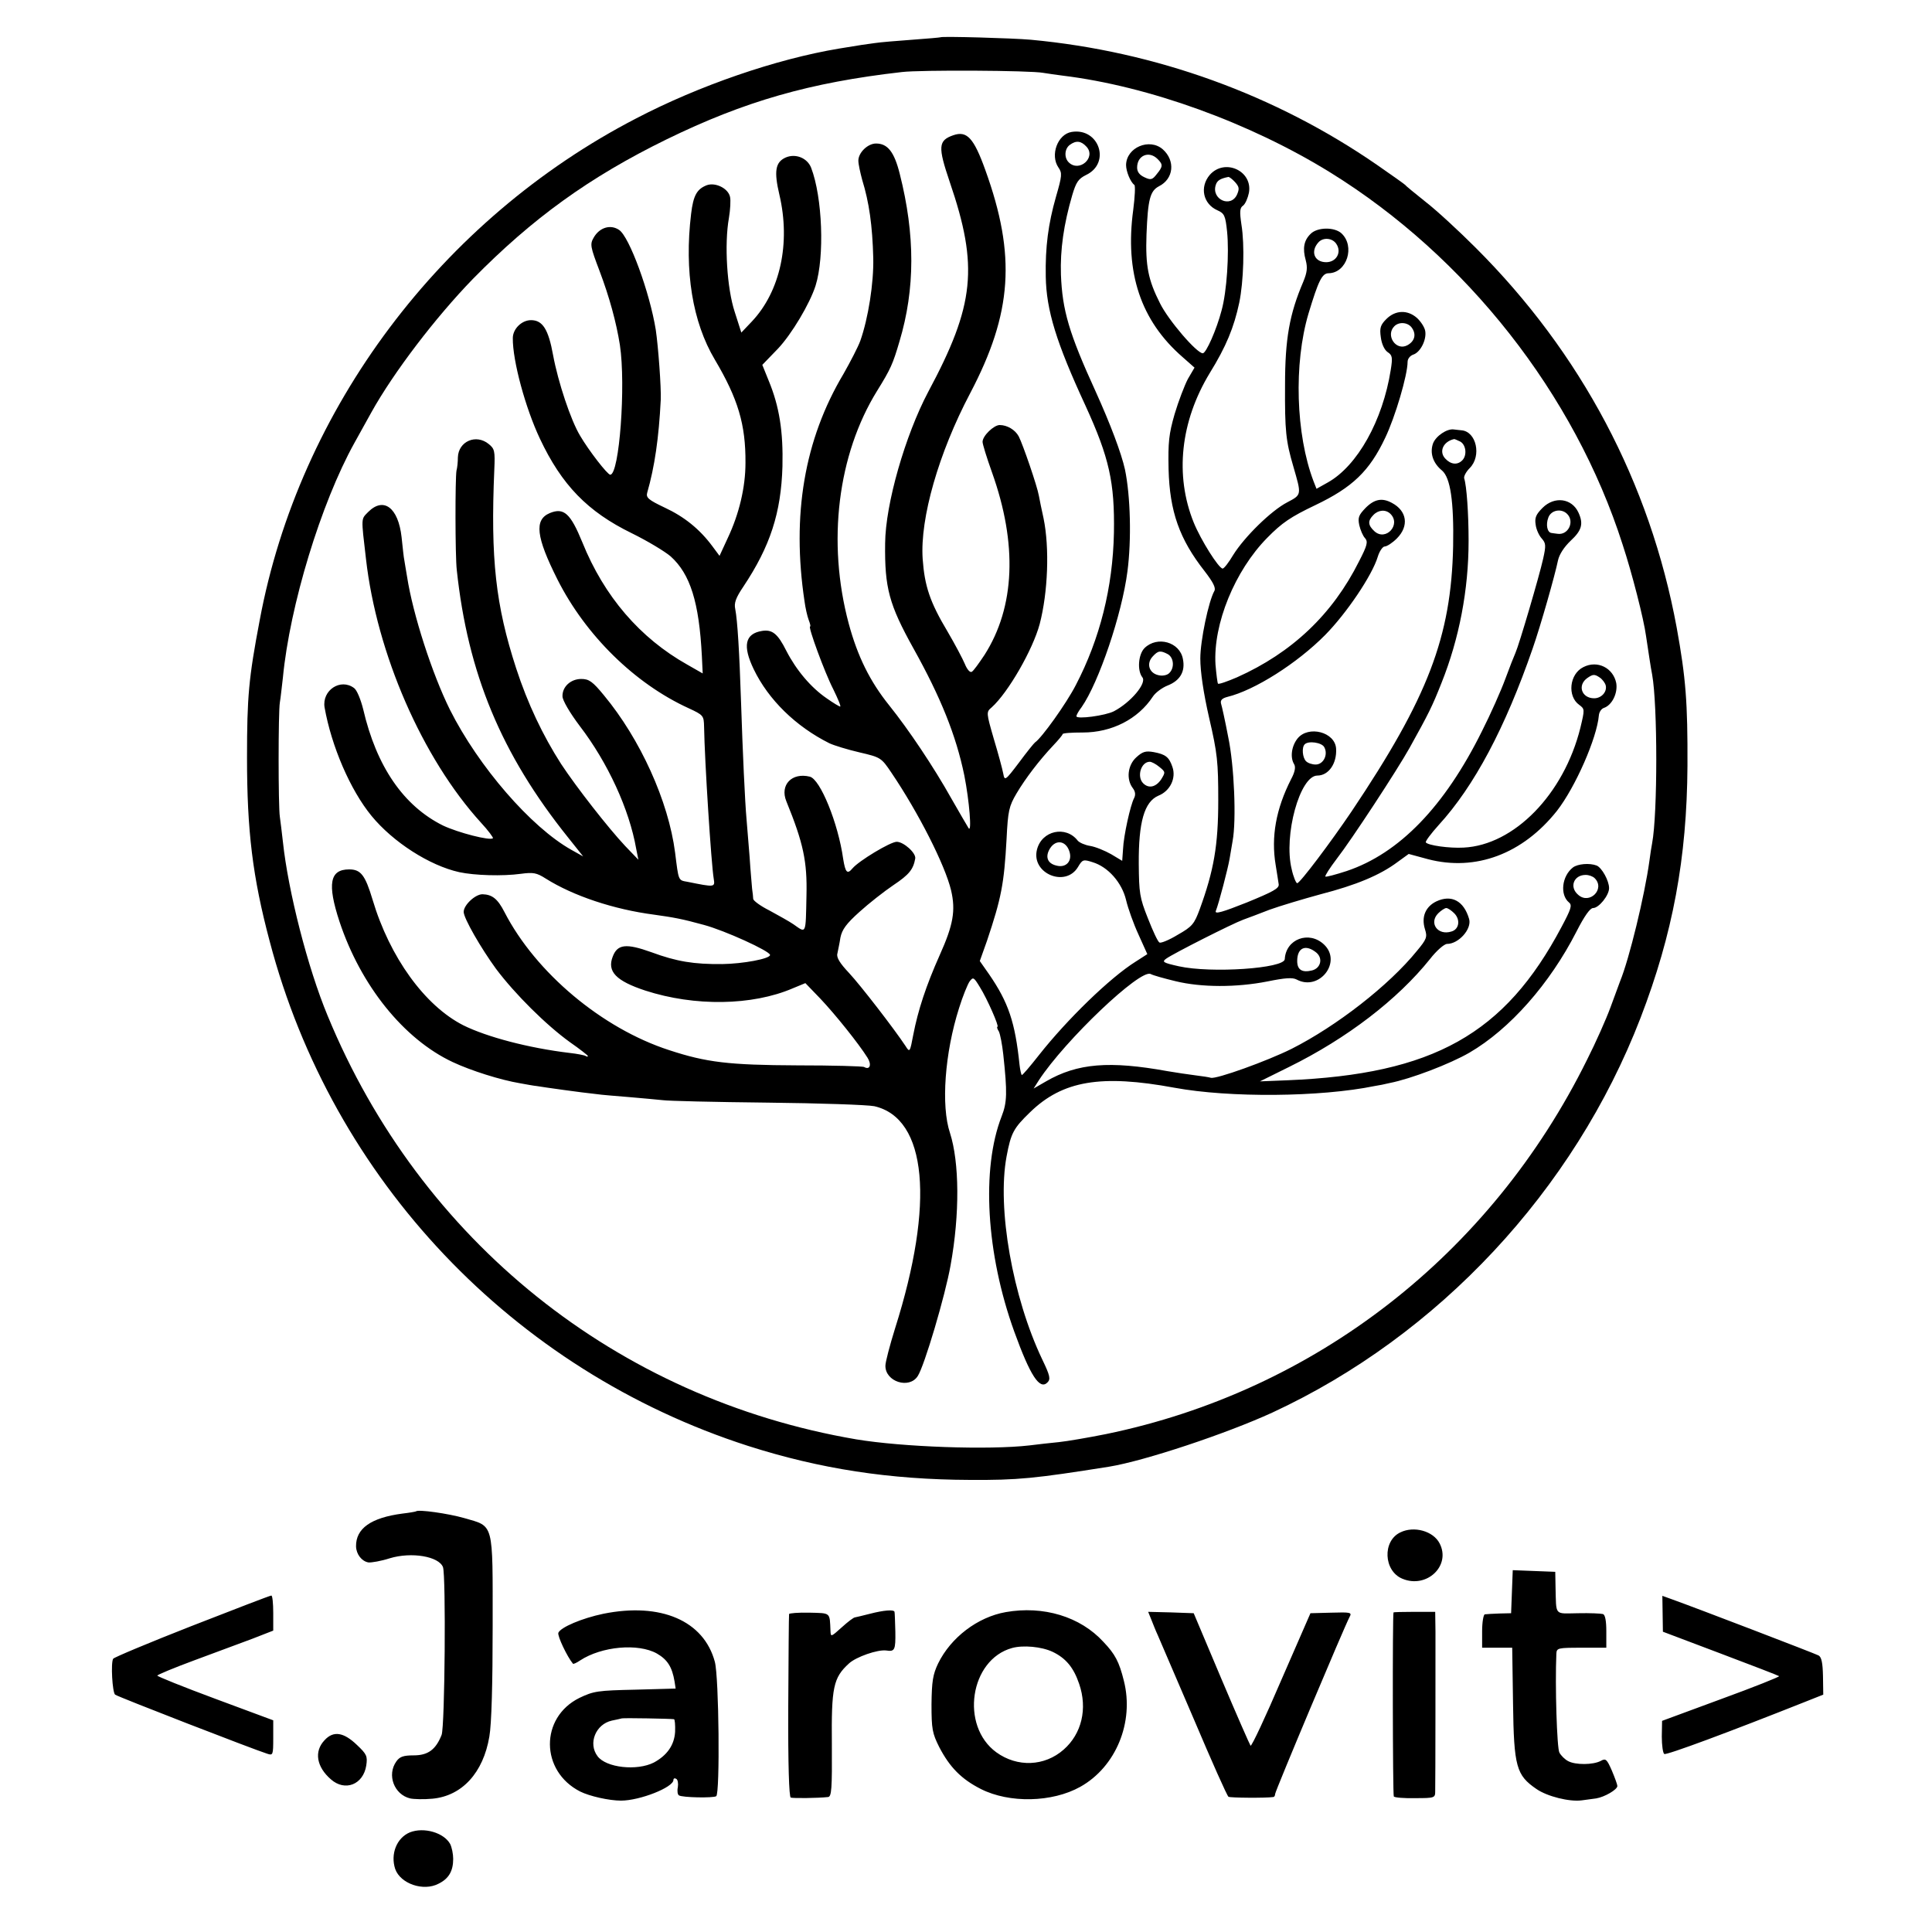
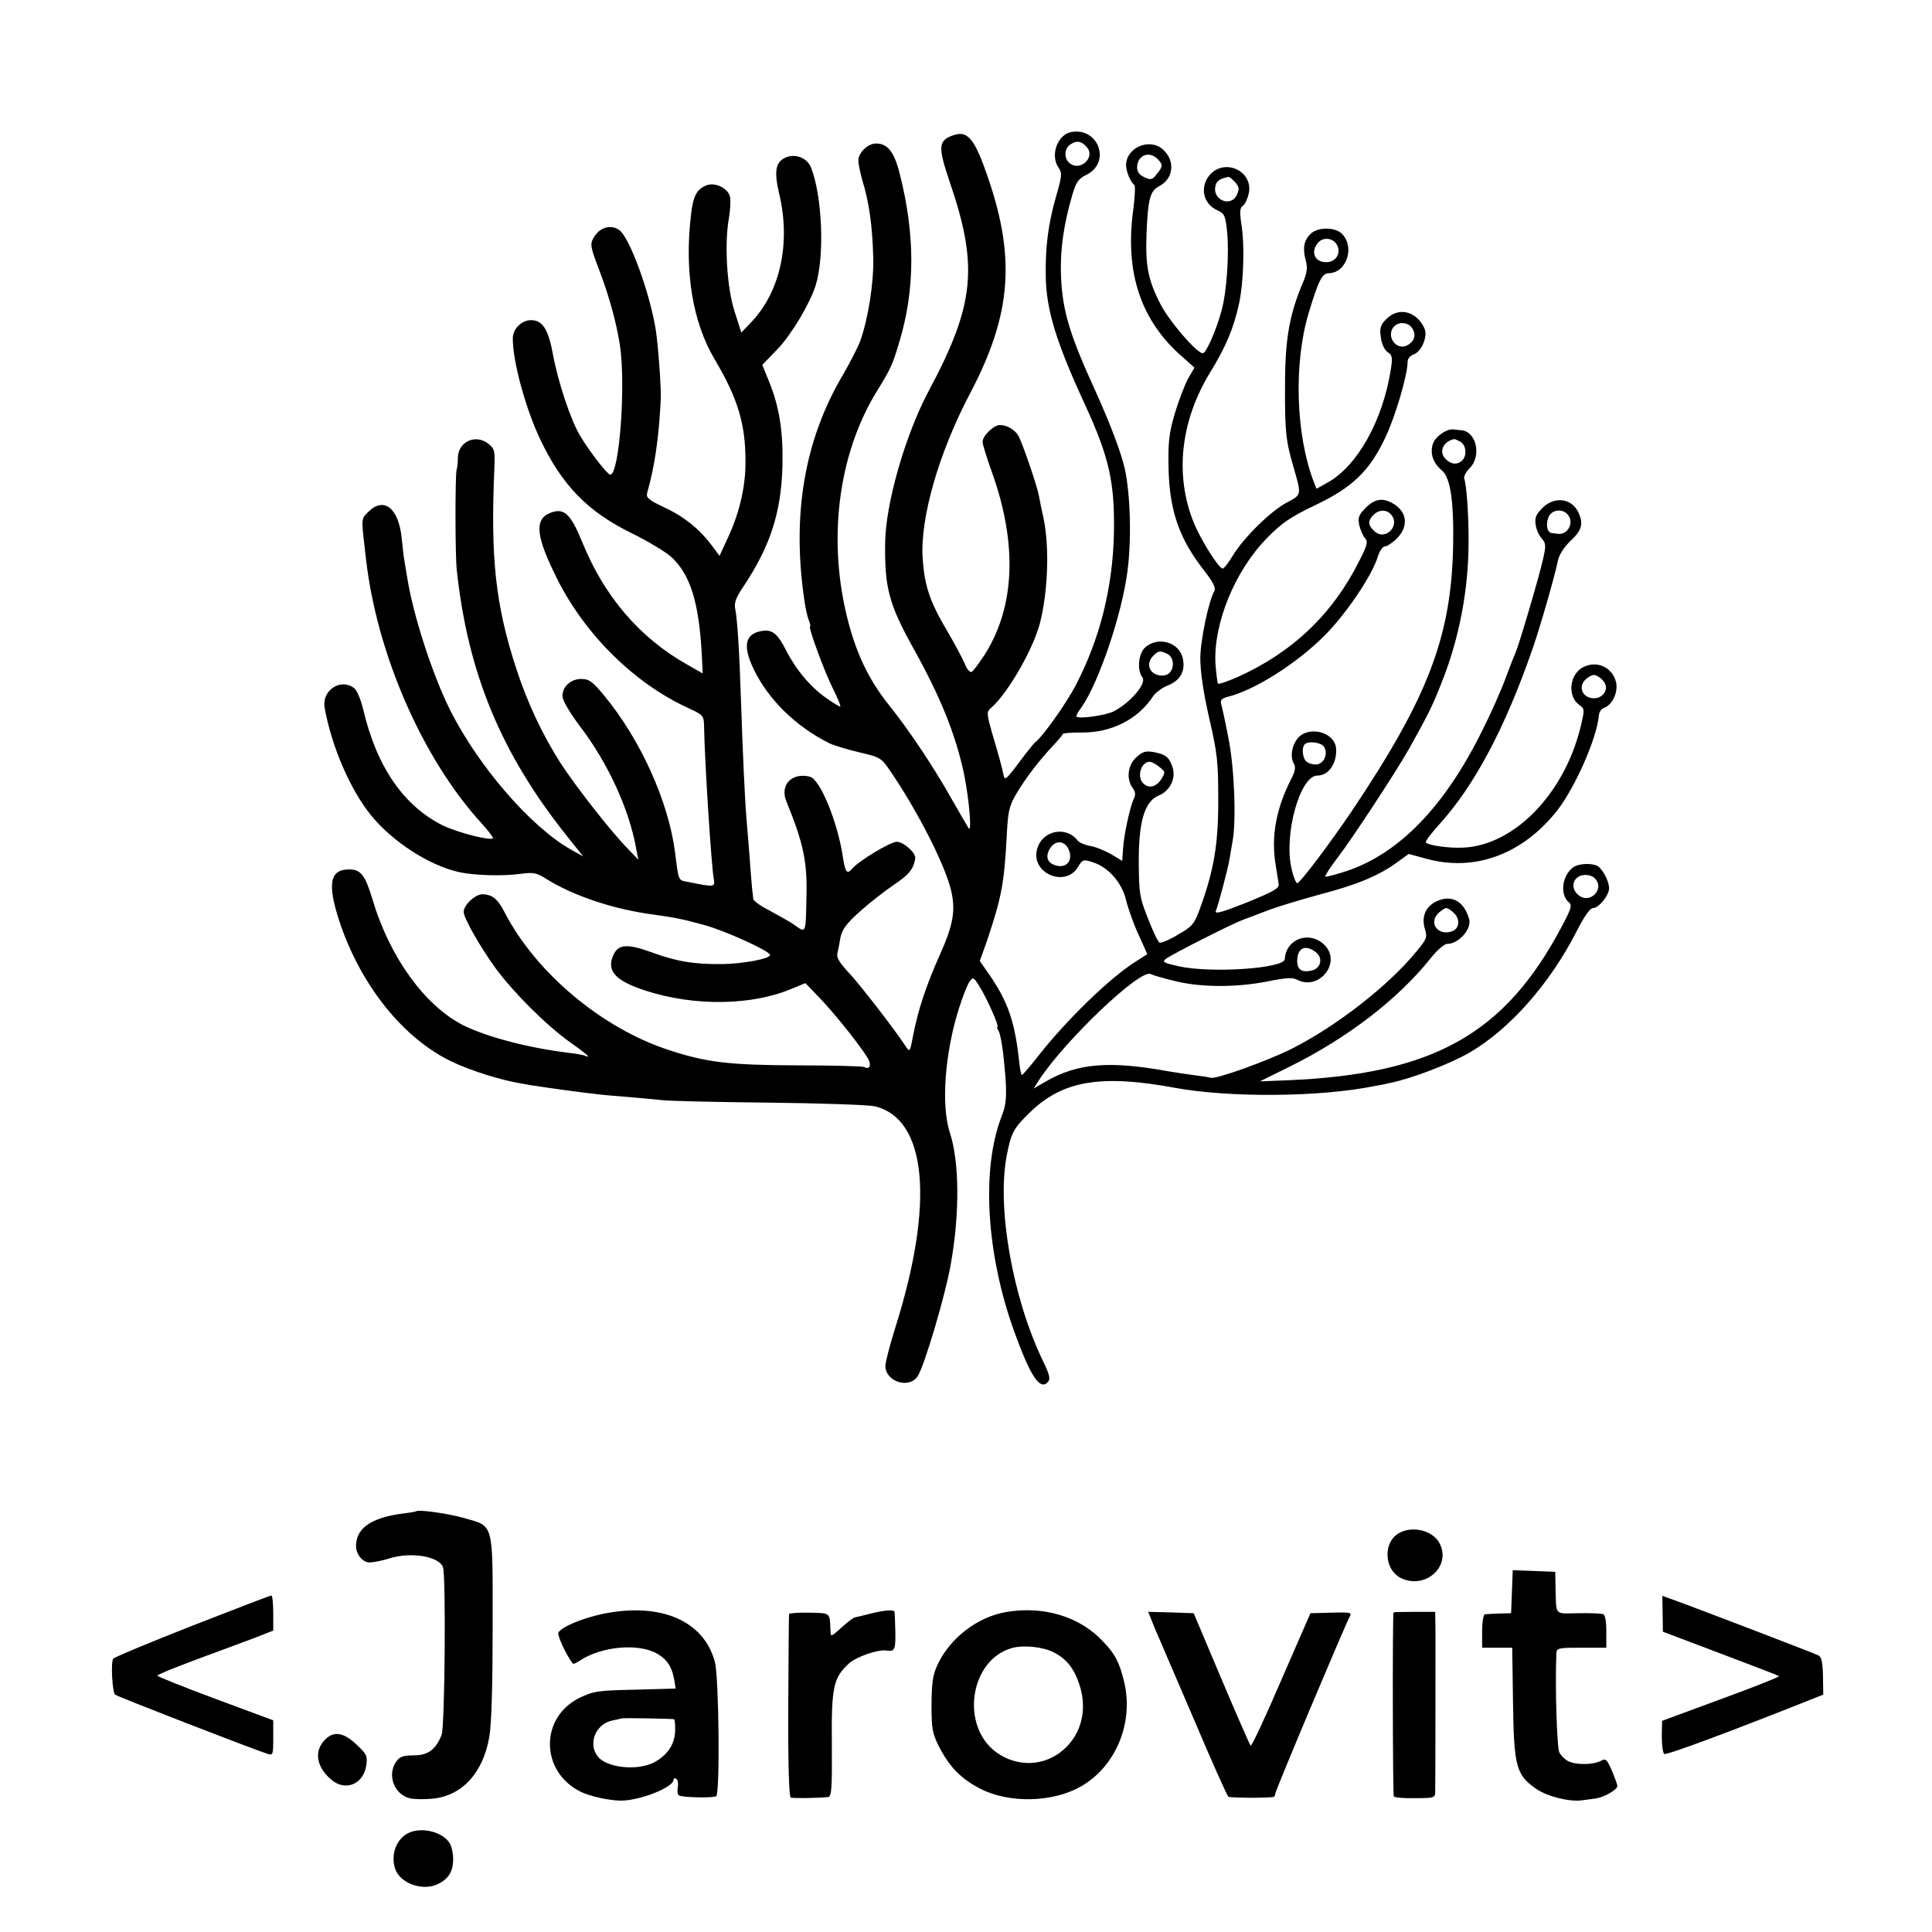
<svg xmlns="http://www.w3.org/2000/svg" version="1.0" width="933.333" height="933.333" viewBox="0 0 700 700">
-   <path d="M340.8 13.5c-.2.1-4.8.5-10.3.9-5.5.4-11.6.9-13.5 1.2-3.2.4-5.1.7-13 2-22.8 3.8-50.7 13.4-73.5 25.3C159.8 79.5 108.4 148 94.1 224.7c-4 21-4.6 27.8-4.6 49.8 0 26.5 2 43.2 8.2 66.5 22.7 86.5 88.2 155.5 173.4 182.9 26 8.3 51.2 12.2 80.4 12.3 17.3.1 23.3-.5 50.4-4.8 12.8-2.1 42.3-11.9 59.1-19.6 60.2-27.9 109.3-80.5 133.4-143 11.7-30.4 16.8-57.9 17-91.3.1-23-.6-31.9-3.9-50.1-9.7-52.5-34.6-99.5-72.9-137.7-5.9-5.9-14-13.4-18-16.5-3.9-3.1-7.3-5.9-7.6-6.3-.3-.3-4.8-3.5-10-7.1-36.9-25.5-80.3-41.2-125.5-45.4-6.7-.6-32.2-1.3-32.7-.9zM378 26.4c1.4.2 4.5.7 7 1 31.2 3.8 67.9 17.1 97 35.1 49.3 30.5 88.5 80.3 105.9 134.8 3.4 10.3 7.7 27.1 8.5 33.2.8 5.2 1.7 11.5 2.2 13.9 2 11 2 50.5 0 61.1-.2 1.1-.7 4-1 6.5-1.7 12.4-7.3 35.5-10.6 43.5-.4 1.1-2 5.4-3.5 9.5s-5.3 12.7-8.5 19c-34.9 70.6-98.5 120-174.3 135.6-6.5 1.3-14.1 2.6-17 2.9-2.9.3-7.7.8-10.7 1.2-14.7 1.7-46 .6-62.8-2.2-86.7-14.8-157.9-71.9-191.5-153.5-7.2-17.3-14.3-45.1-16.2-63-.4-3.6-.9-7.6-1.1-9-.6-3.8-.6-38.1 0-41.5.3-1.7.7-5.7 1.1-9 2.5-26.1 13.8-63.2 25.9-85 1.8-3.3 4.6-8.3 6.1-11 8.1-14.6 23.4-34.6 36.8-48.4 21.5-21.9 42.2-36.9 70.2-50.6 28.3-13.8 51.9-20.6 85.3-24.4 6.7-.8 46.5-.6 51.2.3z" />
  <path d="M388.3 47.8c-5.1.8-7.9 8.4-4.8 12.9 1.4 2 1.3 3-.9 10.6-2.8 9.8-3.9 18.2-3.7 28.9.2 12.2 3.8 23.9 14.4 46.8 8.6 18.8 10.6 27.8 10.3 46-.4 19.9-5.1 38.5-13.8 55.2-3.5 6.8-12.4 19.2-14.8 20.8-.4.3-3 3.5-5.8 7.3-5 6.6-5.2 6.7-5.7 4-.3-1.6-1.8-7.2-3.4-12.5-2.8-9.7-2.8-9.8-.8-11.5 6-5.4 14.9-20.9 17.4-30.2 3-11.5 3.6-27.6 1.4-38.3-.7-3-1.4-6.7-1.7-8.2-.6-3.5-5.8-18.6-7.3-21.5-1.3-2.4-4.2-4.1-6.9-4.1-2.1 0-6.2 3.9-6.2 6.1 0 .8 1.5 5.7 3.4 11 9.3 26 8.4 48.8-2.7 66.2-2 3-4 5.8-4.6 6.1-.6.4-1.7-.8-2.5-2.8-.8-1.9-3.6-7.2-6.3-11.8-6.4-10.7-8.3-16.5-9-26.3-1-14.7 5.8-38.4 17.2-60 15.3-29.1 16.7-49.9 5.5-80.9-4.2-11.7-6.7-14.3-11.6-12.6-5.5 1.9-5.6 4.2-1.3 16.9 10.5 30.7 9.1 44.6-7.8 76.1-8.3 15.7-15.5 40.6-15.6 54.9-.2 16.1 1.4 22.1 10.3 38.1 9.8 17.6 15.4 31.4 18.4 46 1.8 9.1 2.8 21.2 1.5 19-.5-.8-3.3-5.6-6.1-10.5-6.6-11.8-15.7-25.3-22.6-33.9-7-8.7-11.5-17.8-14.7-29.7-7.9-29.5-4-61.2 10.3-84.3 4.9-7.9 5.7-9.7 8.1-17.9 5.7-19 5.7-38.6.1-60.7-2-8-4.4-11-8.6-11-3 0-6.4 3.3-6.4 6.2 0 1.3.7 4.4 1.4 7 2.5 8.1 3.7 16.5 4 28.3.2 9-1.8 21.8-4.7 30-.8 2.2-3.6 7.6-6.1 12-14.2 23.8-18.8 51.2-14.1 82.4.3 2.3 1 5.4 1.5 6.7.5 1.3.8 2.4.5 2.4-.8 0 5.3 16.7 8.4 22.7 1.7 3.5 2.9 6.3 2.5 6.3-.3 0-2.5-1.3-4.9-3-5.7-3.9-11-10.2-14.6-17.2-3.1-6.2-5.1-7.8-8.8-7.2-6.2 1-7.1 5.4-3 13.9 5.3 11 15.2 20.7 27.4 26.8 1.7.8 6.6 2.3 10.9 3.3 7.7 1.8 7.9 1.9 11.6 7.4 9.8 14.5 19.4 33.4 21.6 42.6 1.7 7.3.8 12.5-4.1 23.4-5 11.2-7.9 20.1-9.6 28.9-1.2 6.4-1.3 6.5-2.8 4.1-4.1-6.2-16.3-22-20.5-26.5-3.3-3.5-4.6-5.6-4.2-7 .2-1.1.8-3.7 1.1-5.8.6-2.9 2.1-5 6.9-9.3 3.3-3 8.9-7.4 12.3-9.7 5.7-3.8 7.2-5.7 7.9-9.6.4-2-4.2-6.1-6.7-6.1-2.3 0-13.7 6.9-16 9.6-1.9 2.3-2.6 1.6-3.4-3.4-1.8-12.9-8.3-28.9-12.1-29.8-6.5-1.6-10.9 3-8.5 8.9 6.2 15.2 7.6 21.9 7.3 34.2-.3 14.3 0 13.7-4.7 10.4-1.6-1.1-5.6-3.3-8.7-5-3.2-1.6-5.8-3.5-5.9-4.2 0-.6-.2-2.3-.4-3.7-.1-1.4-.6-6.6-.9-11.5-.4-5-.9-11-1.1-13.5-.6-6.6-1.4-24.3-2-42.5-.6-18.3-1.3-29.7-2.1-33.8-.5-2.2.2-4.1 2.9-8.1 9.8-14.7 13.7-26.8 14.2-43.6.3-12.6-1.1-21.7-5-31.1l-2.3-5.7 5.7-5.9c4.9-5.2 11.5-16.2 13.6-22.8 3.3-10.5 2.5-32-1.6-42.7-1.4-3.6-5.7-5.3-9.3-3.7-3.7 1.7-4.2 5-2.2 13.5 4.1 17.5.3 35-10 45.9l-3.8 4-2.4-7.5c-2.8-8.5-3.8-24.5-2.1-34 .5-3 .7-6.5.4-7.7-.7-3.1-5.3-5.3-8.4-4.2-3.6 1.4-4.9 3.7-5.7 10.4-2.5 20.7.5 39.2 8.6 52.8 8.4 14.2 11.2 23.5 11.1 37.4 0 8.9-2.3 18.5-6.4 27.2l-3 6.5-2.6-3.5c-4.6-6.2-10.2-10.7-17.3-14-5.9-2.8-6.8-3.6-6.3-5.4 2.7-9.4 4.2-19.8 4.9-33.6.2-4.5-.9-19.3-1.8-25.4-2.2-13.6-9.6-33.8-13.3-36.2-3.1-2.1-7.1-.9-9.2 2.8-1.4 2.4-1.2 3.3 2.1 12 3.6 9.5 6.1 18.7 7.4 26.9 2.2 14.6-.2 47-3.5 47-1 0-7.8-8.8-10.9-14.1-3.4-5.6-8-19.5-9.8-29.2-1.7-9.4-3.8-12.7-8-12.7-3.4 0-6.6 3.2-6.6 6.5-.1 8.2 4.6 25.4 9.8 36.4 7.9 16.8 17.3 26.5 33.3 34.3 5.7 2.8 12 6.6 14.1 8.4 7.1 6.4 10.3 16.6 11.3 36.1l.3 6.3-5.6-3.2c-17.1-9.6-30.1-24.7-38-44.3-4.3-10.5-6.7-12.7-11.8-10.6-5.7 2.4-5 8.6 2.8 24.1 10.2 20.2 28 37.7 47.5 46.6 5.4 2.5 5.5 2.7 5.6 6.7.2 12.4 2.6 49.8 3.5 55.1.5 3.1.4 3.1-9.5 1.1-3.4-.6-3.2-.2-4.5-10.6-2.4-18.6-12.6-41.1-25.8-57-4.1-5-5.4-5.9-8.2-5.9-3.8 0-6.9 2.8-6.8 6.3 0 1.4 2.6 5.9 6.3 10.8 10.1 13.2 17.9 30.1 20.4 44.4l.8 4-4.8-5c-6.1-6.5-17.6-21.2-23.2-29.7-6.6-10.3-12.1-21.8-16.3-34.7-7.4-22.8-9.3-39.5-7.9-72 .3-6.7.1-7.5-2-9.2-4.6-3.8-11-1-11.2 4.8 0 1.6-.2 3.7-.5 4.8-.5 2.6-.5 30.9.1 36 4 37.5 16.1 66.7 40.3 96.9l5.5 6.9-4.3-2.4c-14.6-8.2-33.6-30.1-44-50.8-6.4-12.9-13.4-34.5-15.5-48.1-.4-2.5-.9-5.2-1-6-.2-.8-.6-4.6-1-8.4-1.2-10.7-6.5-14.7-12.1-9.1-2.6 2.7-2.6 1.6-.8 17 3.9 34.3 20.4 72.2 41.7 95.6 2.6 2.8 4.5 5.4 4.3 5.6-1 1-12.6-2-18.1-4.6-14.3-7.1-24.1-21.4-28.9-42.1-.9-3.6-2.3-7-3.3-7.7-4.9-3.7-11.7.8-10.7 7 2.5 14.1 9.3 29.9 17 39.3 7.8 9.5 21 18 31.8 20.4 5.6 1.2 15.7 1.5 22.3.6 4.5-.6 5.7-.4 9 1.7 10 6.3 24.7 11.2 39.3 13.1 7.1 1 10 1.5 18 3.7 7.5 2 24 9.5 24 10.9 0 1.4-9.9 3.2-17.3 3.3-10.3.1-16.5-.9-25.7-4.3-9.2-3.3-12.3-2.9-14 1.6-2.1 5.4 1.2 8.8 11.8 12.3 17.9 5.8 38.7 5.5 53.4-.8l4.6-1.9 5.4 5.6c5.4 5.7 13.9 16.3 17.1 21.4 1.6 2.5.9 4.6-1.2 3.4-.4-.3-11.3-.6-24.2-.6-24.9-.1-33-1.1-46.4-5.5-24.4-7.9-48.4-28.1-59.7-50-2.5-4.9-4.5-6.4-8-6.5-2.6 0-6.8 3.9-6.8 6.4 0 2.3 6.3 13.2 11.7 20.6 6.9 9.2 18.2 20.4 26.8 26.6 3.6 2.5 6.5 4.8 6.5 5 0 .3-.4.3-.8 0-.5-.3-3.1-.8-5.8-1.1-15-1.8-30-5.8-38.5-10-14-7.1-26.7-24.7-32.9-45.5-2.7-9-4.3-11-8.5-11-7 0-8 5.2-3.5 18.9 7.7 23.2 23.3 42.6 41 50.9 6.6 3.1 17.3 6.5 24.5 7.7 2.2.4 4.9.9 6 1 2.3.4 16.5 2.4 21.5 2.9 1.9.3 7.3.7 12 1.1 4.7.4 10.1.9 12 1.1 1.9.3 19 .7 38 .9 19 .2 36.4.8 38.8 1.3 19.1 4.4 21.9 35.1 7.5 80.5-1.9 6.1-3.5 12.2-3.5 13.5-.1 5.8 8.6 8.6 11.7 3.8 2.4-3.6 10-29.3 11.9-40.1 3.4-18.7 3.2-37.4-.2-48-3.3-9.8-1.9-29 3.3-45.3 1.3-4.2 3.1-8.6 3.8-9.6 1.3-1.7 1.5-1.6 3.7 2 2.7 4.3 7.1 14.4 6.4 14.4-.3 0-.1.8.5 1.7.5 1 1.2 4.7 1.6 8.3 1.5 13.9 1.4 17.4-.6 22.5-7.4 19-5.6 49.8 4.6 78 5.8 16 9.2 21.2 12 18.4 1.2-1.2 1-2.4-1.9-8.4-10.7-22.5-16.4-54.7-12.9-73.5 1.6-8.5 2.5-10.2 8.5-16 11.8-11.5 25.8-13.8 52.3-8.9 20 3.7 53 3.4 72.5-.6 1.4-.2 3.9-.7 5.5-1.1 7.7-1.5 21.8-6.9 28.9-11 14.6-8.5 29.1-24.9 38.8-43.9 2.8-5.5 4.9-8.5 6-8.5 2.1 0 5.8-4.6 5.8-7.2 0-2.7-2.6-7.4-4.5-8.2-2.6-1-6.9-.6-8.6.7-4 3.1-4.8 9.9-1.4 12.7 1.2 1 .7 2.4-2.7 8.8-20.6 38.9-46.5 53.4-99.3 55.6l-10 .4 10.5-5.2c21.1-10.4 39.4-24.5 51.1-39.1 2.4-3.1 5.2-5.5 6.2-5.5 4.2 0 9-5.4 8-9-1.9-6.6-6.4-9-11.9-6.4-3.9 1.9-5.5 5.6-4.1 10.1.9 2.8.6 3.6-2.9 7.8-10.2 12.6-29.2 27.3-45.4 35.5-8.8 4.4-27.4 11.1-29.3 10.5-.6-.2-3.2-.6-5.7-.9-2.5-.3-7-1-10-1.5-21-3.8-32.6-2.9-44 3.7l-4.5 2.6 1.9-3c9.5-14.5 36.7-40.4 40.5-38.5.9.5 4.9 1.6 9 2.6 9.4 2.3 22.1 2.3 33.3.1 6.4-1.3 9.1-1.5 10.6-.7 8.2 4.4 16.6-6.4 9.9-12.7-5.4-5.1-13.8-2-14.2 5.3-.1 3.4-26.7 5.2-38.4 2.6-5.8-1.3-6.2-1.6-4.5-2.8 2.5-1.8 24-12.7 27.9-14.1 1.7-.6 5.9-2.2 9.5-3.6 3.6-1.3 11.9-3.8 18.5-5.6 12.8-3.3 21.5-6.9 27.9-11.7l4-2.9 7 1.9c17.3 4.5 34.3-1.9 46.7-17.5 6.7-8.6 14.5-26.4 15.2-34.6.1-1.2.9-2.4 1.8-2.7 3-1 5.1-5.4 4.5-9-1.1-5.5-6.8-8.4-11.9-5.8-5.1 2.5-5.9 10.6-1.5 13.7 2 1.5 2 1.6.4 8.3-6 24.1-24 42.5-42.3 43.4-5.1.3-13-.8-13.7-1.9-.2-.4 1.9-3.2 4.6-6.2 13-14.2 24.2-35.4 34.1-64 2.9-8.3 8.1-26.6 9.2-32 .5-2.2 2.2-4.8 4.6-7.1 4-3.7 4.7-6.1 2.8-10.2-2.4-5.2-8.7-6-13-1.7-2.4 2.4-2.9 3.6-2.5 6.1.2 1.7 1.2 3.9 2.2 5 1.5 1.7 1.6 2.5.5 7.4-1.4 6.3-8.7 31.1-10 34-.5 1.1-2.2 5.4-3.7 9.5s-5.3 12.7-8.5 19c-13.5 27.2-29.9 44.2-49 50.6-4 1.3-7.4 2.2-7.7 2-.2-.3 1.6-3.1 4.1-6.4 5.3-6.8 22-32.3 26.4-40.2 7-12.6 8.2-15 11.6-23.6 6.4-16 9.8-33.7 9.8-51.4 0-9.9-.7-20-1.6-22.7-.2-.7.7-2.4 2-3.7 4.4-4.4 2.4-13.3-3-13.7-.8-.1-2.1-.2-2.7-.3-2.5-.4-6.6 2.4-7.6 5.1-1.2 3.5 0 7.1 3.3 9.8 3 2.6 4.3 11.1 4 27.4-.7 32.9-9.1 54.8-36.8 96.1-7.5 11.1-18.7 26-19.7 26-.4 0-1.4-2.3-2-5.1-3-12.2 3-33.9 9.3-33.9 4.1 0 7.1-4.4 6.8-9.7-.3-6.1-10.1-8.6-14-3.7-2.2 2.8-2.7 6.9-1.2 9.3.6 1 .3 2.8-1.1 5.4-5.5 10.8-7.3 20.9-5.6 31.1.5 2.8.9 5.9 1.1 7 .2 1.5-2.1 2.7-11.6 6.6-8.8 3.5-11.6 4.3-11.2 3.1 1.1-2.7 4.4-15.4 5-18.9.3-1.7.8-4.7 1.1-6.5 1.4-7.5.6-27.3-1.6-37.7-1.1-5.8-2.3-11.2-2.6-12.1-.3-1.2.4-1.9 2.3-2.4 9.9-2.4 25.3-12.2 35.4-22.4 7.8-7.9 17.1-21.7 19.1-28.4.6-2 1.8-3.7 2.5-3.7.8 0 2.8-1.3 4.4-2.9 4.5-4.5 3.7-10-1.8-12.9-3.5-1.9-6.3-1.4-9.5 1.8-2.5 2.6-2.9 3.5-2.3 6.3.4 1.7 1.3 3.9 2.1 4.7 1.1 1.3.8 2.6-2.2 8.4-9.6 19.2-24.3 33.1-44.2 42-3.5 1.5-6.6 2.6-6.9 2.3-.2-.3-.6-3.4-.9-6.9-.9-14.7 7-34 18.7-45.9 5.4-5.5 8.5-7.6 17.5-11.9 13.4-6.4 19.6-12.3 25.3-24.4 3.6-7.5 8.1-22.7 8.1-27.5 0-1.1.9-2.2 2-2.6 2.6-.8 4.9-5.3 4.4-8.5-.2-1.4-1.6-3.5-3-4.8-3.4-3-7.8-2.9-11.1.4-2.1 2.1-2.5 3.2-2 6.6.3 2.4 1.3 4.6 2.5 5.4 1.7 1.1 1.8 2 1.1 6.4-2.9 18.4-12.1 34.8-22.8 40.8l-4.1 2.3-1.1-2.8c-6.4-16.9-7.2-42.5-1.8-60.7 3.6-11.9 4.9-14.6 7.3-14.6 6.6-.1 9.7-9.8 4.6-14.5-2.6-2.3-8.7-2.2-11.1.2-2.5 2.4-3 5.3-1.8 9.6.7 2.7.5 4.4-.9 7.8-5 11.7-6.6 20.7-6.6 37.4-.1 16.6.3 20.3 3 29.5 3 10.4 3.1 10.2-2.2 13-5.8 3-15.5 12.5-19.6 19.1-1.6 2.7-3.3 4.9-3.8 4.9-1.4 0-7.9-10.3-10.5-16.7-6.9-17.1-4.8-36.6 5.8-54.1 6-9.7 8.8-16.6 10.7-25.5 1.6-7.7 2-21 .8-28.3-.7-4.8-.6-6.1.6-6.9.8-.6 1.7-2.7 2.1-4.6 1.5-8-8.8-12.7-14.2-6.5-3.7 4.4-2.4 10.5 2.8 12.8 2.5 1.1 2.9 1.9 3.5 7.7.8 7.9-.1 21.8-2 28.6-1.8 6.9-5.6 15.5-6.8 15.5-2.2 0-12.5-12-15.5-18.1-4.3-8.5-5.3-13.5-4.9-24.9.5-12.8 1.3-15.8 4.5-17.5 5.4-2.7 6-9.3 1.4-13.4-4.8-4.2-13.2-.7-13.3 5.7 0 2.3 1.6 6.2 3 7.2.4.3.2 4.3-.4 9-3.1 22.8 2.7 40.2 17.9 53.4l4.3 3.8-2.4 4.1c-1.2 2.3-3.4 8-4.8 12.7-2.1 7.3-2.4 10.2-2.2 20 .4 15.3 3.9 25.3 13.1 37 3 3.9 4.1 6 3.5 7.1-2.1 3.7-5.1 18-5.1 24.5 0 4.7 1.1 12.3 3.2 21.5 3 12.9 3.3 16 3.3 29.9 0 16.3-1.6 25.4-6.7 39.4-2 5.4-2.7 6.3-8 9.3-3.1 1.9-6.1 3.1-6.6 2.8-.6-.3-2.4-4.2-4.2-8.8-3-7.5-3.2-9.2-3.3-19.7-.1-15.1 2-22.5 7.1-24.7 4.3-1.7 6.5-6.4 5.1-10.4-1.2-3.6-2.5-4.6-6.8-5.4-2.9-.5-4-.2-6.3 1.9-3.1 2.8-3.7 7.9-1.3 11.1 1 1.3 1.1 2.5.5 3.7-1.3 2.4-3.8 13.6-4 18.5l-.3 4.2-4-2.4c-2.3-1.3-5.7-2.7-7.6-3-1.9-.3-3.9-1.2-4.5-1.9-4.3-5.6-13.1-3.7-14.8 3.3-2.1 8.6 10.4 13.8 14.9 6.2 1.6-2.7 1.9-2.8 5.3-1.7 5.6 1.7 10.6 7.4 12.1 13.7.7 3 2.7 8.6 4.5 12.5l3.2 7.1-4.2 2.7c-9.3 5.8-24.9 21-35 33.8-3.3 4.2-6.1 7.5-6.3 7.3-.2-.2-.6-1.9-.8-3.7-1.6-15.4-4-22.6-11.1-32.9l-3.3-4.7 2.6-7.3c5.2-15.5 6.2-20.6 7.1-36.9.5-10.3.9-11.9 3.6-16.5 3.2-5.4 8.2-12 13.4-17.5 1.8-1.9 3.3-3.7 3.3-4 0-.4 3.3-.6 7.3-.6 10.5 0 20-4.8 25.4-13 .9-1.4 3.3-3.2 5.3-4 4.6-1.8 6.5-5.1 5.6-9.6-1.1-6.2-9.3-8.5-13.9-4-2.3 2.3-2.7 8.2-.8 10.6 1.7 2.1-4.2 9.1-10.3 12.3-3.1 1.6-13.6 3-13.6 1.8 0-.4.8-1.9 1.9-3.3 6.2-8.9 14.6-33.6 16.6-49.2 1.5-11.4 1.1-27.3-.9-36.9-1.3-5.9-5.3-16.5-10.6-28.2-9.7-21.2-12.1-29.5-12.6-42.4-.3-9 1-18.2 4.1-28.8 1.4-4.7 2.2-5.9 5-7.3 9.1-4.3 4.7-17.2-5.2-15.6zm5.4 5.4c3.5 3.9-2.7 9.4-6.5 5.6-1.7-1.7-1.5-4.9.4-6.3 2.3-1.7 4.1-1.5 6.1.7zm25.7 4.4c2 2 2 2.7-.3 5.5-1.6 2.1-2.2 2.2-4.5 1.1-1.7-.8-2.6-1.9-2.6-3.5 0-4.4 4.3-6.2 7.4-3.1zm28.1 8.4c1.5 1.7 1.6 2.4.7 4.5-2.3 5-9.4 1.7-7.7-3.5.5-1.6 1.6-2.3 4.6-2.9.3 0 1.4.8 2.4 1.9zm36.7 22.4c2 3 0 6.6-3.7 6.6-4.3 0-5.8-3.9-2.8-7.2 1.7-1.9 5.1-1.6 6.5.6zm27.5 30.6c1.5 2.3.8 4.7-1.8 6.1-4.1 2.2-8-3.6-4.7-6.9 1.8-1.8 5.2-1.4 6.5.8zm17.4 41c2.1 1.2 2.5 5 .7 6.8-1.8 1.8-4.2 1.5-6.2-.7-2.3-2.5-.7-6.1 3.2-7 .2-.1 1.2.4 2.3.9zm-25.3 26.2c3.9 3.9-1.7 10-5.8 6.3-2.4-2.2-2.5-3.8-.4-5.9 1.8-1.9 4.5-2.1 6.2-.4zm64 0c2.8 2.8.4 7.8-3.5 7.2-.7-.1-1.7-.2-2.2-.3-1.5-.2-2.1-3-1.1-5.6 1-2.7 4.7-3.4 6.8-1.3zM423.1 237c2.3 1.3 2.5 5.2.4 7-.8.7-2.5 1-3.9.6-3.3-.8-4.3-4.2-2-6.7 2-2.2 2.8-2.3 5.5-.9zm158.7 11.4c.5 2.3-1.6 4.6-4.2 4.6-4.6 0-6.2-4.8-2.4-7.4 1.9-1.3 2.5-1.4 4.3-.2 1.1.7 2.1 2.1 2.3 3zm-102 22.3c1.5 2.7-.3 6.3-3.1 6.3-1.3 0-2.8-.5-3.5-1.2-1.3-1.3-1.6-5-.5-6.1 1.3-1.4 6.2-.7 7.1 1zm-59.7 7.2c2.2 1.8 2.2 1.9.6 4.5-1.9 2.8-4.5 3.4-6.5 1.4-2.4-2.4-.8-7.8 2.4-7.8.6 0 2.2.8 3.5 1.9zm-32.7 30.4c1.3 3.6-1.1 6.3-4.7 5.3-3.3-.8-4.1-3.3-2.2-6.3 2.1-3.2 5.6-2.7 6.9 1zm190.4 9.9c3.9 3.9-1.9 9.7-6 6-3.3-2.8-1.6-7.2 2.7-7.2 1.2 0 2.6.5 3.3 1.2zm-50.9 12.7c2.3 2.3 1.8 5.8-1 6.6-5 1.6-8.3-3.1-4.8-6.6 1-1 2.4-1.9 2.9-1.9.6 0 1.9.9 2.9 1.9zM477 345.2c2.4 2.1 1.5 5.6-1.6 6.4-3.6.9-5.4-.2-5.4-3.4 0-4.9 3.1-6.2 7-3zM150.7 547.6c-.1.1-2.3.5-4.9.8-11.4 1.5-16.9 5.4-16.8 11.9.1 2.9 2.1 5.4 4.5 5.8 1.1.1 4.6-.5 7.7-1.5 7.9-2.4 17.8-.7 19.3 3.2 1.1 3 .7 57.7-.5 60.8-2.1 5.3-4.9 7.4-10.1 7.4-3.8 0-5.1.5-6.3 2.2-3.5 4.9-.8 12 5 13.4 1.3.3 5 .4 8.1.1 10.7-1 18.4-9.4 20.6-22.5.8-4.5 1.2-19.1 1.2-40 0-38.2.6-36-10.4-39.2-5.6-1.6-16.6-3.2-17.4-2.4zm356.7 7.6c-6.6 3.1-6.1 14 .7 16.8 8.8 3.7 17.7-4.7 13.5-12.8-2.3-4.5-9.3-6.4-14.2-4zm40.4 21.5l-.3 7.8-4.2.1c-2.4.1-4.7.2-5.3.3-.5 0-1 2.8-1 6.1v6h10.9l.3 20.2c.3 23 1.2 26 8.5 31 3.9 2.7 12 4.7 16.4 4.1 1.3-.2 3.7-.5 5.2-.7 3.1-.5 7.7-3.2 7.7-4.5 0-.5-.9-3-2-5.6-1.8-4.1-2.2-4.5-4-3.5-2.8 1.5-9.2 1.5-11.8.1-1.2-.6-2.6-2-3.2-3.1-.9-1.6-1.6-24.3-1.1-35.8.1-2.1.5-2.2 9.1-2.2h9v-5.9c0-3.8-.4-6-1.2-6.3-.7-.2-4.8-.4-9-.3-8.8.1-7.9 1.2-8.2-9.5l-.1-5.5-7.7-.3-7.7-.3-.3 7.8zM69.5 589.1c-15.3 6-28.2 11.4-28.5 11.9-.9 1.5-.3 12.1.7 13 .8.7 50.3 19.9 55.1 21.4 2.1.7 2.2.5 2.2-5.7v-6.4l-21-7.8c-11.6-4.3-21-8.1-21-8.4 0-.3 6-2.8 13.3-5.5 7.2-2.7 16.7-6.2 21-7.8l7.7-3v-6.4c0-3.5-.3-6.4-.7-6.3-.5 0-13.4 5-28.8 11zm532.9-4.4l.1 6.5 20.9 7.9c11.4 4.3 21 8 21.2 8.2.3.2-9.2 4-21 8.3l-21.4 7.9-.1 5.7c0 3.1.4 6 .9 6.3.8.5 23.9-8.1 51.3-19l6.3-2.5-.1-6.7c-.1-4.7-.5-6.9-1.6-7.5-1.3-.7-44.6-17.3-53-20.3l-3.6-1.3.1 6.5zm-383.8 0c-7.7 1.6-15.5 4.9-16.3 6.9-.4 1.1 3.2 8.7 5.3 11.2.1.2 1.3-.3 2.6-1.2 7.8-5.1 21-6.3 27.8-2.5 3.8 2.2 5.5 4.8 6.4 10.1l.4 2.6-14.6.4c-13.6.3-15.1.5-20.3 3-14.3 7.1-14.2 26.5.3 33.9 3.4 1.7 10.5 3.3 14.8 3.3 6.8 0 19-4.8 19-7.5 0-.6.5-.7 1-.4.6.3.8 1.7.6 3-.3 1.4-.1 2.7.4 3 1.2.8 12.4 1 13.5.3 1.4-.9 1-43.2-.5-48.7-4-14.9-19.6-21.6-40.4-17.4zm25.6 38.2c.3 0 .5 2.1.4 4.6-.3 4.8-2.9 8.5-7.7 11.1-6.1 3.1-17.3 1.9-20.4-2.3-3.5-4.6-.7-11.6 5.2-12.9 1.6-.3 3.2-.7 3.6-.8.9-.2 17.6.1 18.9.3zm71-38.2c-2.6.7-5 1.2-5.4 1.3-.5 0-2.6 1.6-4.8 3.6-3.9 3.5-4 3.6-4.1 1.3-.3-6.8.2-6.4-7.6-6.6-4-.1-7.4.2-7.4.5-.1.4-.2 15.4-.3 33.4-.1 21.1.3 32.9.9 33.1.9.3 9.8.2 13.5-.2 1.3-.1 1.5-2.9 1.4-19-.2-20.8.5-24.2 6.2-29.4 2.6-2.4 10.4-5.1 13.5-4.7 3.1.5 3.4-.2 3.3-6.8-.1-3.7-.2-6.9-.3-7.2-.2-.9-3.9-.6-8.9.7zm49.2-.6c-10.2 1.8-19.9 9.2-24.5 18.6-1.9 4-2.3 6.4-2.4 14.8 0 9 .3 10.5 2.8 15.5 3.8 7.3 8 11.6 15.1 15.2 10.3 5.2 25.8 4.9 36-.8 12.9-7.2 19.6-23.4 15.8-38.4-1.7-6.9-3.2-9.7-7.4-14.1-8.4-9.2-21.8-13.2-35.4-10.8zm17 14.4c4.8 2.3 7.6 5.7 9.6 11.6 3.1 9 .9 18.1-5.6 23.8-6.9 6.1-16.8 6.5-24.4 1-13.2-9.6-9.6-33.6 5.7-37.8 4-1.1 10.7-.5 14.7 1.4zm35.7-11.8c.6 1.5 1.6 4.1 2.4 5.8.7 1.6 6.6 15.4 13.1 30.5 6.4 15.1 12 27.7 12.5 28 .6.4 13.5.5 16.2.1.4 0 .7-.5.7-1.1 0-1 25.2-60.9 27-64.2.9-1.6.3-1.7-6.6-1.5l-7.6.2-10.6 24.3c-5.7 13.3-10.7 24-11.1 23.7-.3-.4-5.1-11.3-10.6-24.3l-10-23.7-8.3-.3-8.2-.2 1.1 2.7zm87.8-2.5c-.4.9-.3 66.1.1 66.7.3.4 3.8.7 7.8.6 7 0 7.2-.1 7.2-2.5.1-3.6.1-49.2.1-57.8l-.1-7.2h-7.5c-4.1 0-7.6.1-7.6.2zm-387.3 46.3c-3.9 4.1-2.9 9.7 2.3 14.2 5.1 4.5 11.7 1.9 12.8-5 .5-3.4.2-4.1-3.4-7.5-4.8-4.6-8.5-5.2-11.7-1.7zm30.9 33.4c-4.8 2-7.1 7.9-5.3 13.3 1.9 5.3 10.2 8.2 15.7 5.3 3.7-1.8 5.3-4.6 5.3-9 0-1.8-.5-4.2-1.1-5.4-2.3-4.1-9.5-6.2-14.6-4.2z" />
</svg>